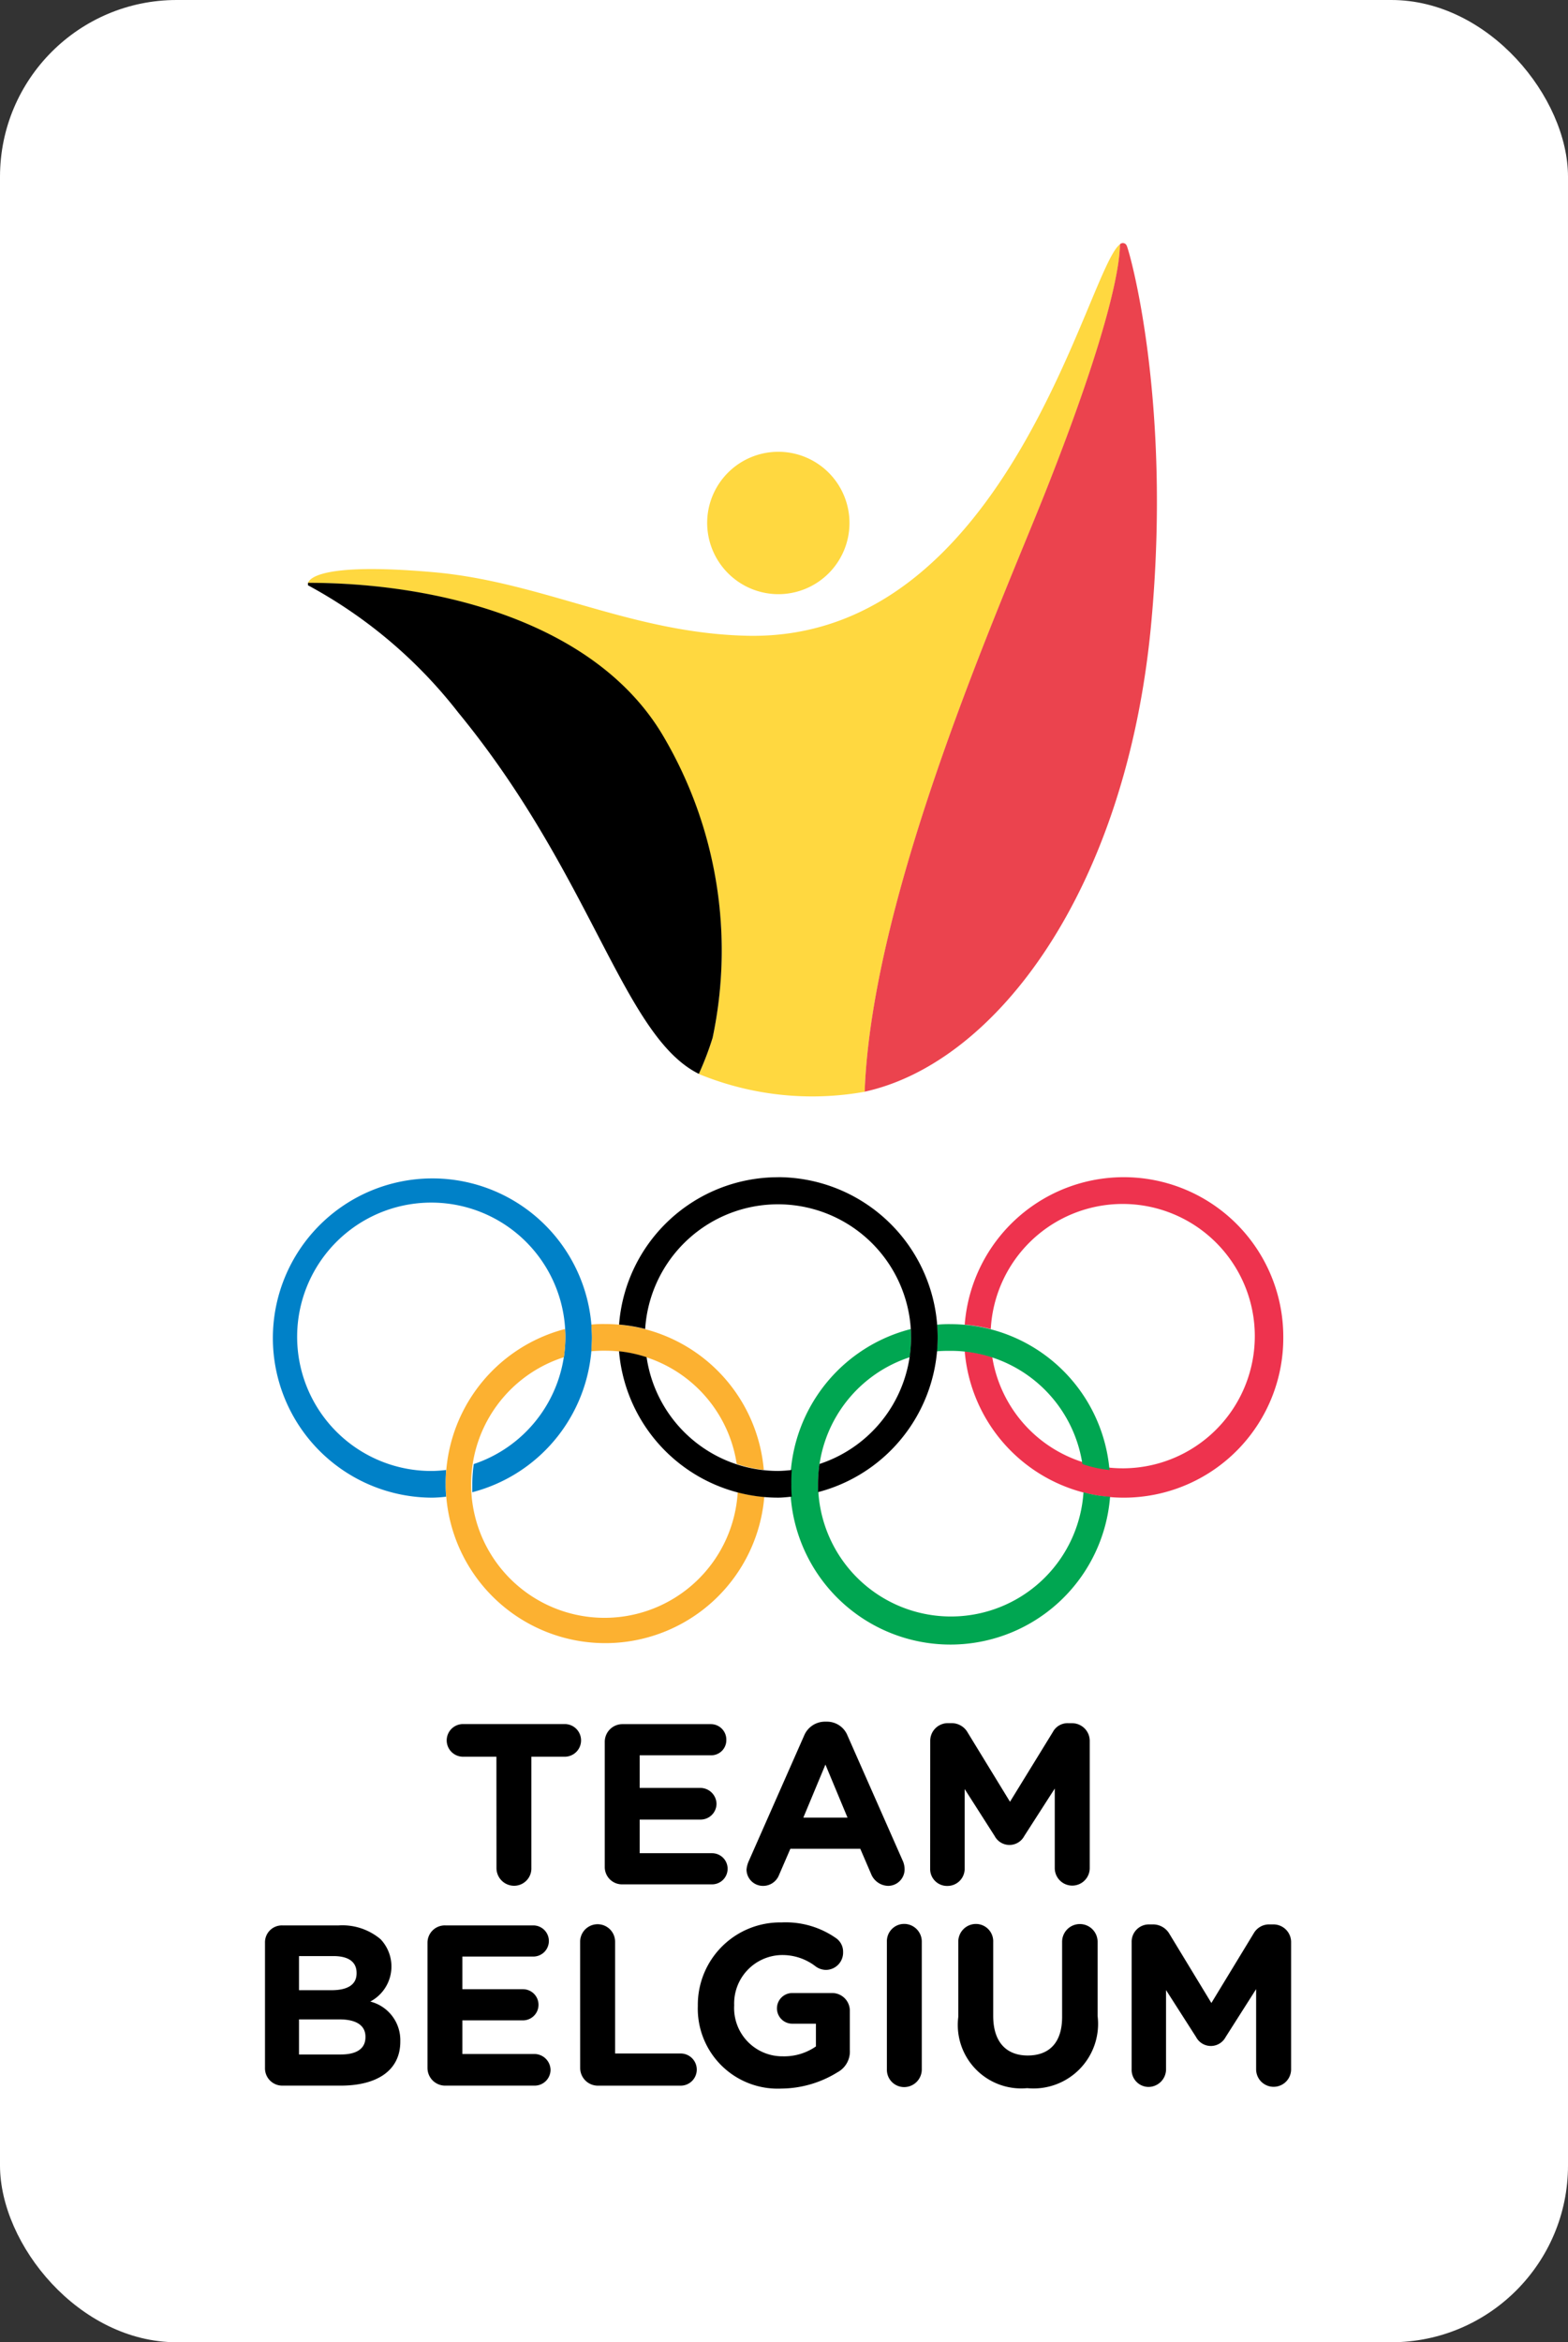
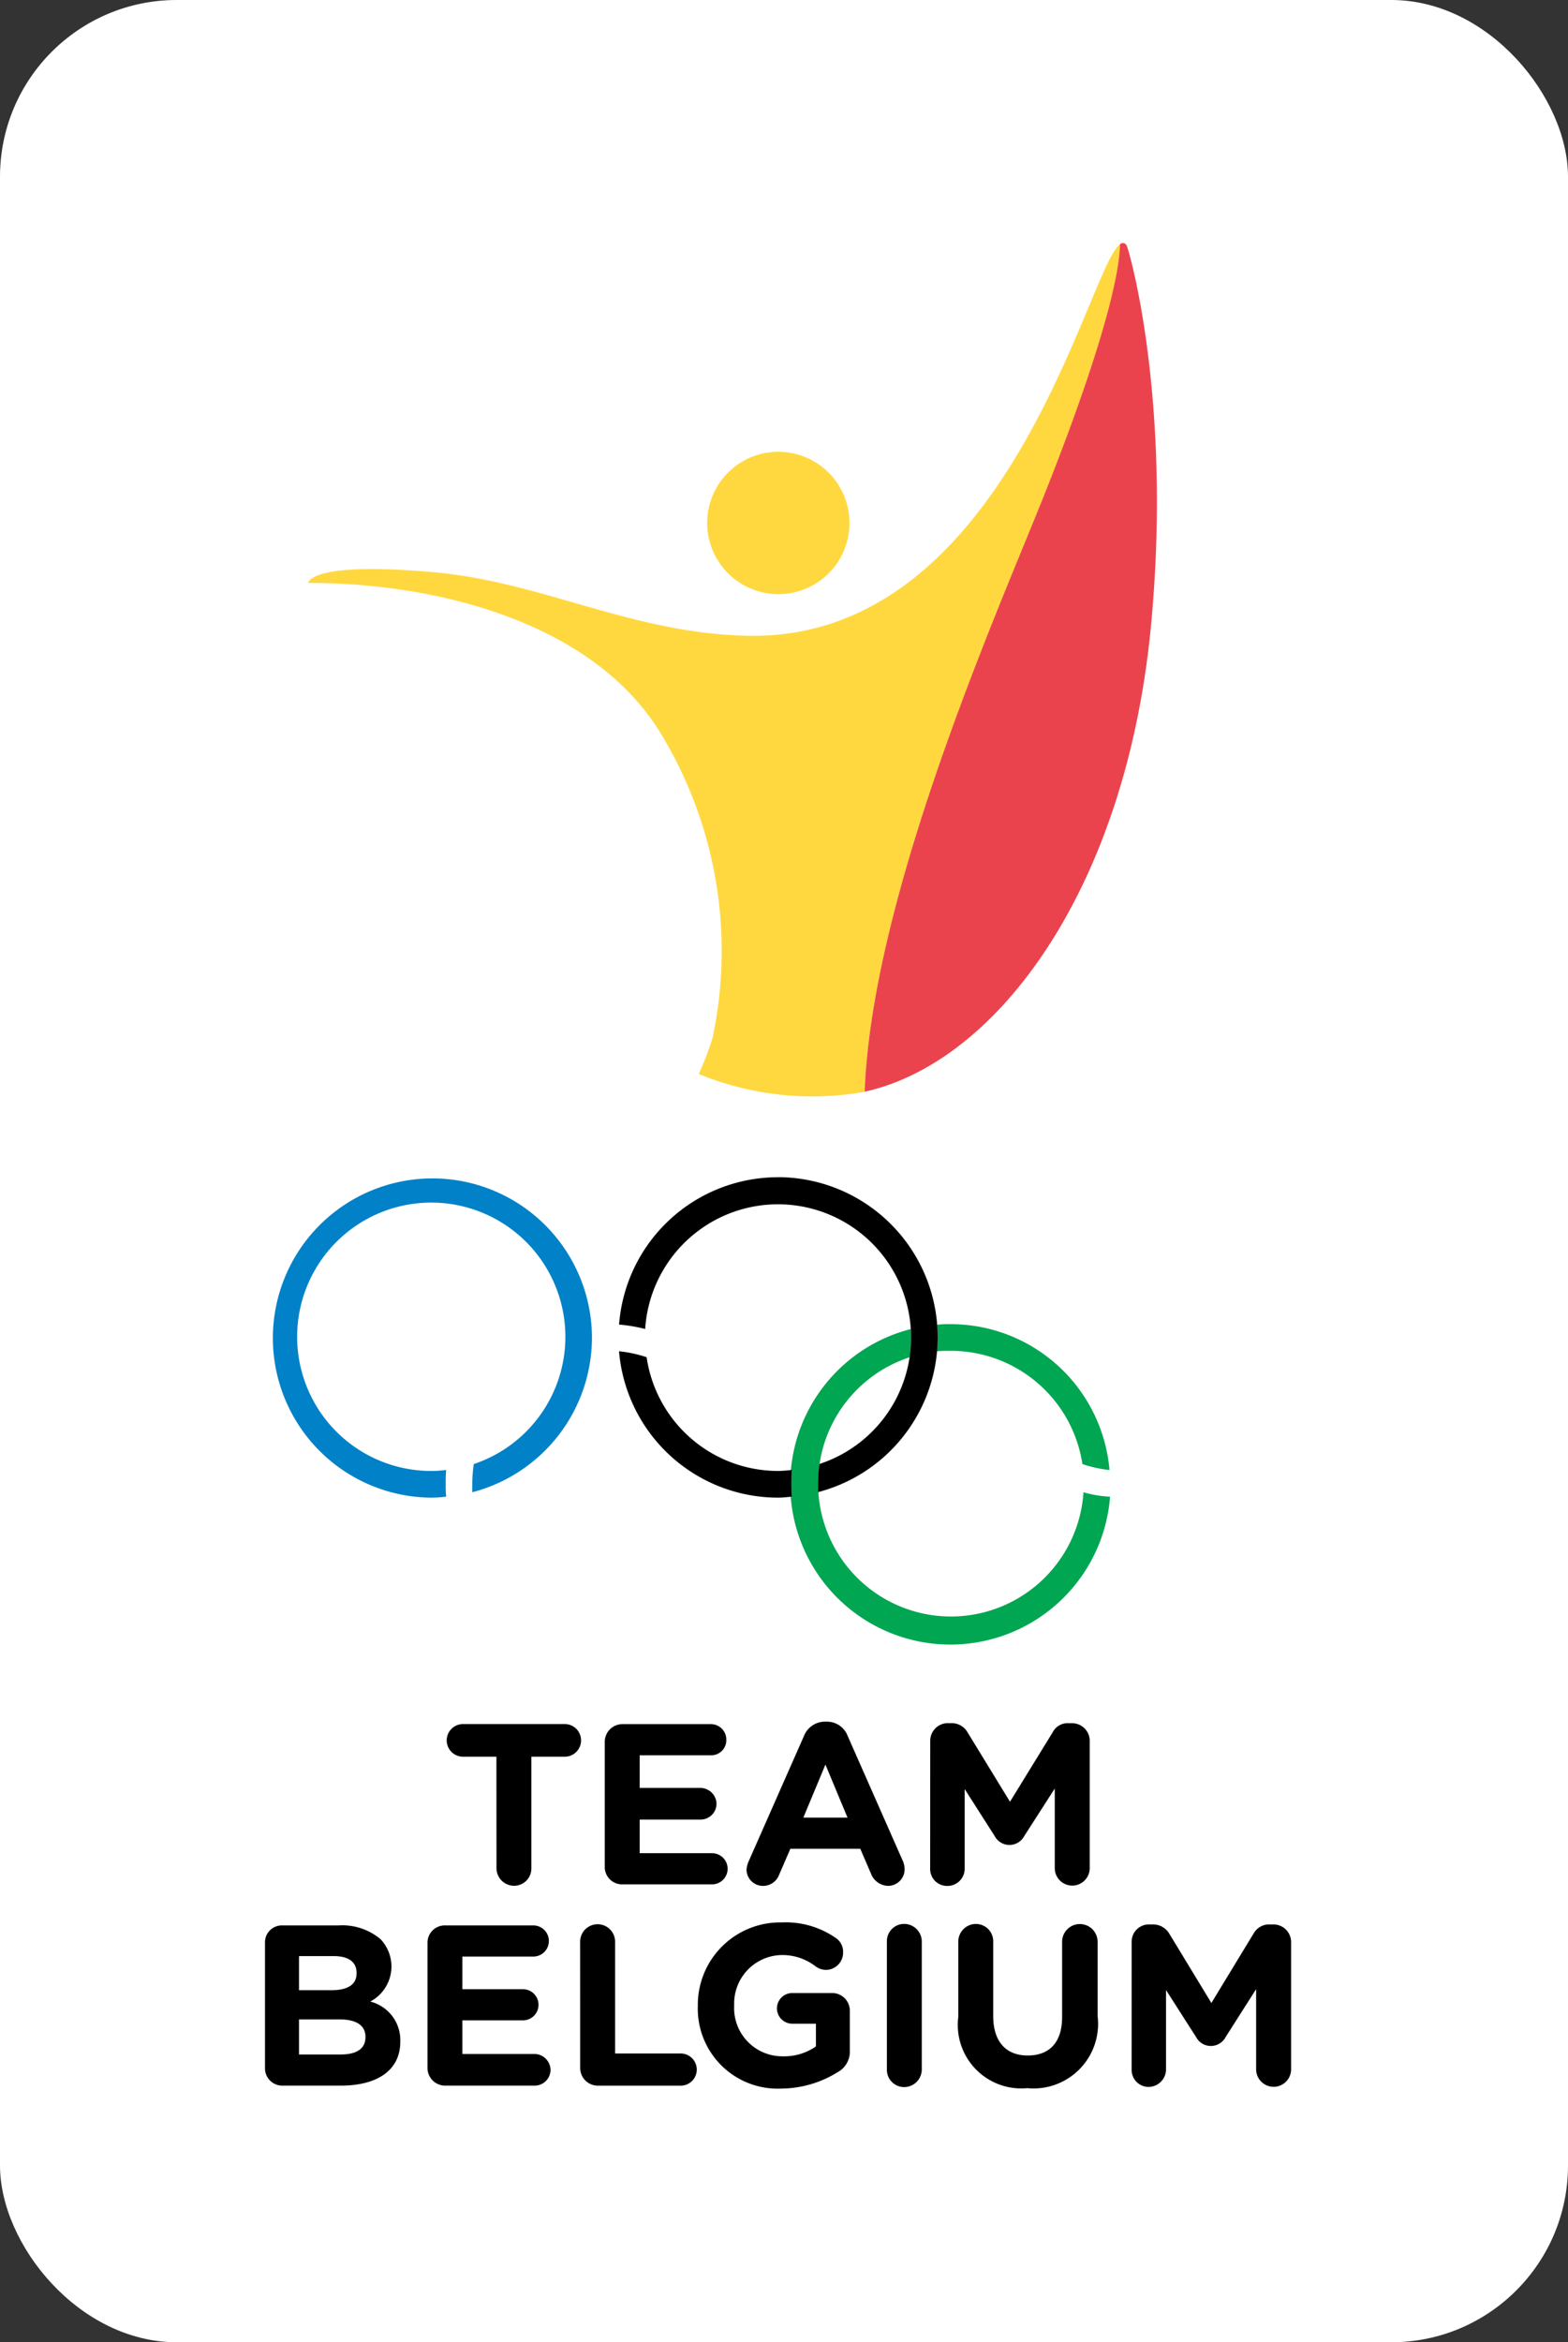
<svg xmlns="http://www.w3.org/2000/svg" id="logo_BOIC" data-name="logo BOIC" width="71" height="106" viewBox="0 0 71 106">
  <rect x="0" y="0" width="71" height="106" fill="#333333" stroke="none" />
  <rect id="Rectangle_200" data-name="Rectangle 200" width="71" height="106" rx="8" fill="#fff" />
  <g id="Group_231" data-name="Group 231" transform="translate(-310.461 -124.023)">
    <g id="Group_26" data-name="Group 26" transform="translate(322.817 135.023)">
      <g id="Group_24" data-name="Group 24" transform="translate(0 42.277)">
        <path id="Path_38" data-name="Path 38" d="M337.485,210.584h0a7.224,7.224,0,1,0-7.224,7.251,5.872,5.872,0,0,0,.624-.045,4.7,4.7,0,0,1-.022-.559,6.3,6.3,0,0,1,.022-.649,5.875,5.875,0,0,1-.624.045,6.073,6.073,0,1,1,1.873-.313,6.348,6.348,0,0,0-.067.917v.358A7.242,7.242,0,0,0,337.485,210.584Z" transform="translate(-323.037 -203.334)" fill="#0081c8" />
        <g id="Group_22" data-name="Group 22" transform="translate(31.327)">
-           <path id="Path_39" data-name="Path 39" d="M388.081,210.584h0a7.225,7.225,0,0,1-14.425.626,5.949,5.949,0,0,1,1.248.269,5.982,5.982,0,1,0-.068-1.274,6.967,6.967,0,0,0-1.18-.2,7.223,7.223,0,0,1,14.425.582Z" transform="translate(-373.656 -203.334)" fill="#ee334e" />
-         </g>
+           </g>
        <path id="Path_40" data-name="Path 40" d="M368.2,215.281h0a6.027,6.027,0,0,1,5.951,5.124,5.459,5.459,0,0,0,1.227.269,7.22,7.22,0,0,0-7.178-6.6,5.233,5.233,0,0,0-.627.024c0,.179.023.382.023.582a6.186,6.186,0,0,1-.045.626C367.773,215.281,367.973,215.281,368.2,215.281Zm6,6.4h0a6.015,6.015,0,1,1-7.87-6.11,6.019,6.019,0,0,0,.067-.895,2.159,2.159,0,0,0-.022-.379,7.252,7.252,0,1,0,9.029,7.585A5.178,5.178,0,0,1,374.194,221.679Z" transform="translate(-337.495 -207.425)" fill="#00a651" />
-         <path id="Path_41" data-name="Path 41" d="M342.282,215.3h0c0-.2.022-.423.022-.626s-.022-.4-.022-.582a5.2,5.2,0,0,1,.624-.024,7.22,7.22,0,0,1,7.179,6.6,5.736,5.736,0,0,1-1.226-.269,6.029,6.029,0,0,0-5.953-5.124A6.147,6.147,0,0,0,342.282,215.3Zm7.826,6.58h0a7.225,7.225,0,1,1-9.03-7.585,2.159,2.159,0,0,1,.022.379,6.019,6.019,0,0,1-.067.895,6.041,6.041,0,1,0,7.871,6.11A5.367,5.367,0,0,0,350.108,221.881Z" transform="translate(-327.856 -207.425)" fill="#fcb131" />
        <g id="Group_23" data-name="Group 23" transform="translate(15.674)">
          <path id="Path_42" data-name="Path 42" d="M355.565,203.334h0a7.215,7.215,0,0,0-7.2,6.668,7.007,7.007,0,0,1,1.182.2,6.026,6.026,0,1,1,7.893,6.108,6.352,6.352,0,0,0-.067.917v.358a7.244,7.244,0,0,0-1.806-14.254Zm0,13.292h0a6.017,6.017,0,0,1-5.953-5.148,5.933,5.933,0,0,0-1.249-.269,7.227,7.227,0,0,0,7.2,6.625c.2,0,.4-.023.624-.045a4.686,4.686,0,0,1-.022-.559,6.286,6.286,0,0,1,.022-.649A5.888,5.888,0,0,1,355.565,216.626Z" transform="translate(-348.363 -203.334)" />
        </g>
      </g>
      <g id="Group_25" data-name="Group 25" transform="translate(1.583)">
        <path id="Path_43" data-name="Path 43" d="M362.383,135.1h0c-1.449.94-5.015,17.948-16.856,17.724-5.24-.11-9.208-2.393-14.091-2.864-4.37-.4-5.708.045-5.842.492l.022-.021c5.842,0,13.043,1.79,16.076,7.005a18.934,18.934,0,0,1,2.229,13.583,13.869,13.869,0,0,1-.624,1.635,13.5,13.5,0,0,0,7.514.805c.334-9.063,6.22-22.178,8.205-27.192C362.7,136.976,362.315,135.141,362.383,135.1Z" transform="translate(-325.595 -135.051)" fill="#ffd840" />
        <path id="Path_44" data-name="Path 44" d="M358.023,156.729h0a3.222,3.222,0,1,0-3.211-3.222A3.231,3.231,0,0,0,358.023,156.729Z" transform="translate(-336.73 -140.839)" fill="#ffd840" />
-         <path id="Path_45" data-name="Path 45" d="M341.715,166.849h0c-3.033-5.215-10.234-6.981-16.1-6.981H325.6v.111a21.594,21.594,0,0,1,6.8,5.752c6.087,7.407,7.469,14.66,10.9,16.36a13.871,13.871,0,0,0,.624-1.635A19.1,19.1,0,0,0,341.715,166.849Z" transform="translate(-325.595 -144.492)" />
        <path id="Path_46" data-name="Path 46" d="M378.2,135.134h0a.186.186,0,0,0-.291-.066c-.068.045.313,1.88-3.366,11.167-1.985,5.015-7.871,18.13-8.205,27.193,5.953-1.3,11.863-9.132,12.977-21.217C380.254,142.073,378.314,135.337,378.2,135.134Z" transform="translate(-341.124 -135.023)" fill="#eb434e" />
      </g>
    </g>
    <g id="Group_27" data-name="Group 27" transform="translate(322.46 201.938)">
      <path id="Path_47" data-name="Path 47" d="M338.006,244.8h-1.539a.739.739,0,0,1,0-1.477h4.66a.739.739,0,0,1,0,1.477h-1.538v5.035a.783.783,0,0,1-.78.806.8.8,0,0,1-.8-.806Z" transform="translate(-327.527 -243.214)" />
      <path id="Path_48" data-name="Path 48" d="M347.319,249.794h0v-5.662a.8.8,0,0,1,.8-.806h4.013a.7.7,0,0,1,.691.717.682.682,0,0,1-.691.693H348.9v1.477h2.765a.735.735,0,0,1,.714.716.72.72,0,0,1-.714.716H348.9v1.522h3.277a.7.7,0,1,1,0,1.41h-4.058A.782.782,0,0,1,347.319,249.794Z" transform="translate(-331.934 -243.214)" />
      <path id="Path_49" data-name="Path 49" d="M357.783,249.479h0l2.519-5.707a1.021,1.021,0,0,1,.936-.627h.09a1,1,0,0,1,.936.627l2.519,5.707a1,1,0,0,1,.067.336.749.749,0,0,1-.736.761.851.851,0,0,1-.78-.537l-.491-1.141h-3.166l-.513,1.186a.773.773,0,0,1-.736.493.744.744,0,0,1-.736-.738A1.2,1.2,0,0,1,357.783,249.479Zm4.482-1.992h0l-1-2.4-1,2.4Z" transform="translate(-335.888 -243.145)" />
      <path id="Path_50" data-name="Path 50" d="M371.131,244.06h0a.8.8,0,0,1,.781-.806h.178a.83.83,0,0,1,.737.425l1.916,3.133,1.94-3.155a.753.753,0,0,1,.713-.4h.158a.8.8,0,0,1,.8.806v5.751a.792.792,0,1,1-1.584,0v-3.6l-1.381,2.149a.758.758,0,0,1-1.34,0l-1.358-2.126v3.6a.777.777,0,0,1-.782.784.764.764,0,0,1-.781-.784Z" transform="translate(-341.009 -243.187)" />
      <path id="Path_51" data-name="Path 51" d="M322.46,258.827h0a.763.763,0,0,1,.78-.783H325.8a2.684,2.684,0,0,1,1.895.626,1.794,1.794,0,0,1-.468,2.82,1.8,1.8,0,0,1,1.36,1.79v.023c0,1.32-1.071,1.992-2.7,1.992H323.24a.783.783,0,0,1-.78-.806Zm3.01,2.149h0c.691,0,1.137-.224,1.137-.761v-.022c0-.492-.357-.761-1.048-.761H324v1.544Zm.424,2.909h0c.691,0,1.115-.246,1.115-.783v-.022c0-.47-.357-.783-1.181-.783H324v1.589Z" transform="translate(-322.46 -248.823)" />
      <path id="Path_52" data-name="Path 52" d="M334.349,264.489h0v-5.662a.782.782,0,0,1,.8-.783h3.991a.7.7,0,1,1,0,1.41h-3.211v1.477h2.742a.7.7,0,1,1,0,1.41h-2.742v1.522h3.278a.735.735,0,0,1,.714.716.72.72,0,0,1-.714.716h-4.058A.8.8,0,0,1,334.349,264.489Z" transform="translate(-326.991 -248.823)" />
      <path id="Path_53" data-name="Path 53" d="M345.518,258.741h0a.791.791,0,1,1,1.583,0V263.8h2.943a.728.728,0,1,1,0,1.455H346.3a.8.8,0,0,1-.78-.806Z" transform="translate(-331.248 -248.782)" />
      <path id="Path_54" data-name="Path 54" d="M354.128,261.609h0v-.022a3.728,3.728,0,0,1,3.79-3.76,3.973,3.973,0,0,1,2.475.716.746.746,0,0,1,.313.626.782.782,0,0,1-.781.806.807.807,0,0,1-.49-.179,2.458,2.458,0,0,0-1.561-.492,2.192,2.192,0,0,0-2.1,2.26v.022a2.184,2.184,0,0,0,2.207,2.3,2.515,2.515,0,0,0,1.494-.447v-1.029h-1.07a.694.694,0,0,1,0-1.388h1.806a.8.8,0,0,1,.8.805V263.6a1.064,1.064,0,0,1-.558,1.008,4.9,4.9,0,0,1-2.542.738A3.619,3.619,0,0,1,354.128,261.609Z" transform="translate(-334.529 -248.741)" />
      <path id="Path_55" data-name="Path 55" d="M367.962,258.741h0a.782.782,0,0,1,.78-.806.8.8,0,0,1,.8.806v5.774a.8.8,0,0,1-.8.805.782.782,0,0,1-.78-.805Z" transform="translate(-339.802 -248.782)" />
      <path id="Path_56" data-name="Path 56" d="M373.185,262.143h0v-3.4a.8.8,0,0,1,.8-.806.783.783,0,0,1,.781.806V262.1c0,1.186.6,1.79,1.56,1.79.98,0,1.56-.582,1.56-1.745v-3.4a.8.8,0,1,1,1.607,0V262.1a2.924,2.924,0,0,1-3.188,3.268A2.874,2.874,0,0,1,373.185,262.143Z" transform="translate(-341.792 -248.782)" />
      <path id="Path_57" data-name="Path 57" d="M385.869,258.777h0a.781.781,0,0,1,.779-.805h.178a.857.857,0,0,1,.736.4l1.917,3.156,1.919-3.156a.8.8,0,0,1,.713-.4h.178a.8.8,0,0,1,.8.805v5.752a.792.792,0,1,1-1.584,0V260.9l-1.381,2.17a.756.756,0,0,1-1.337,0l-1.361-2.126v3.6a.8.8,0,0,1-.8.783.771.771,0,0,1-.758-.783Z" transform="translate(-346.626 -248.796)" />
    </g>
  </g>
</svg>